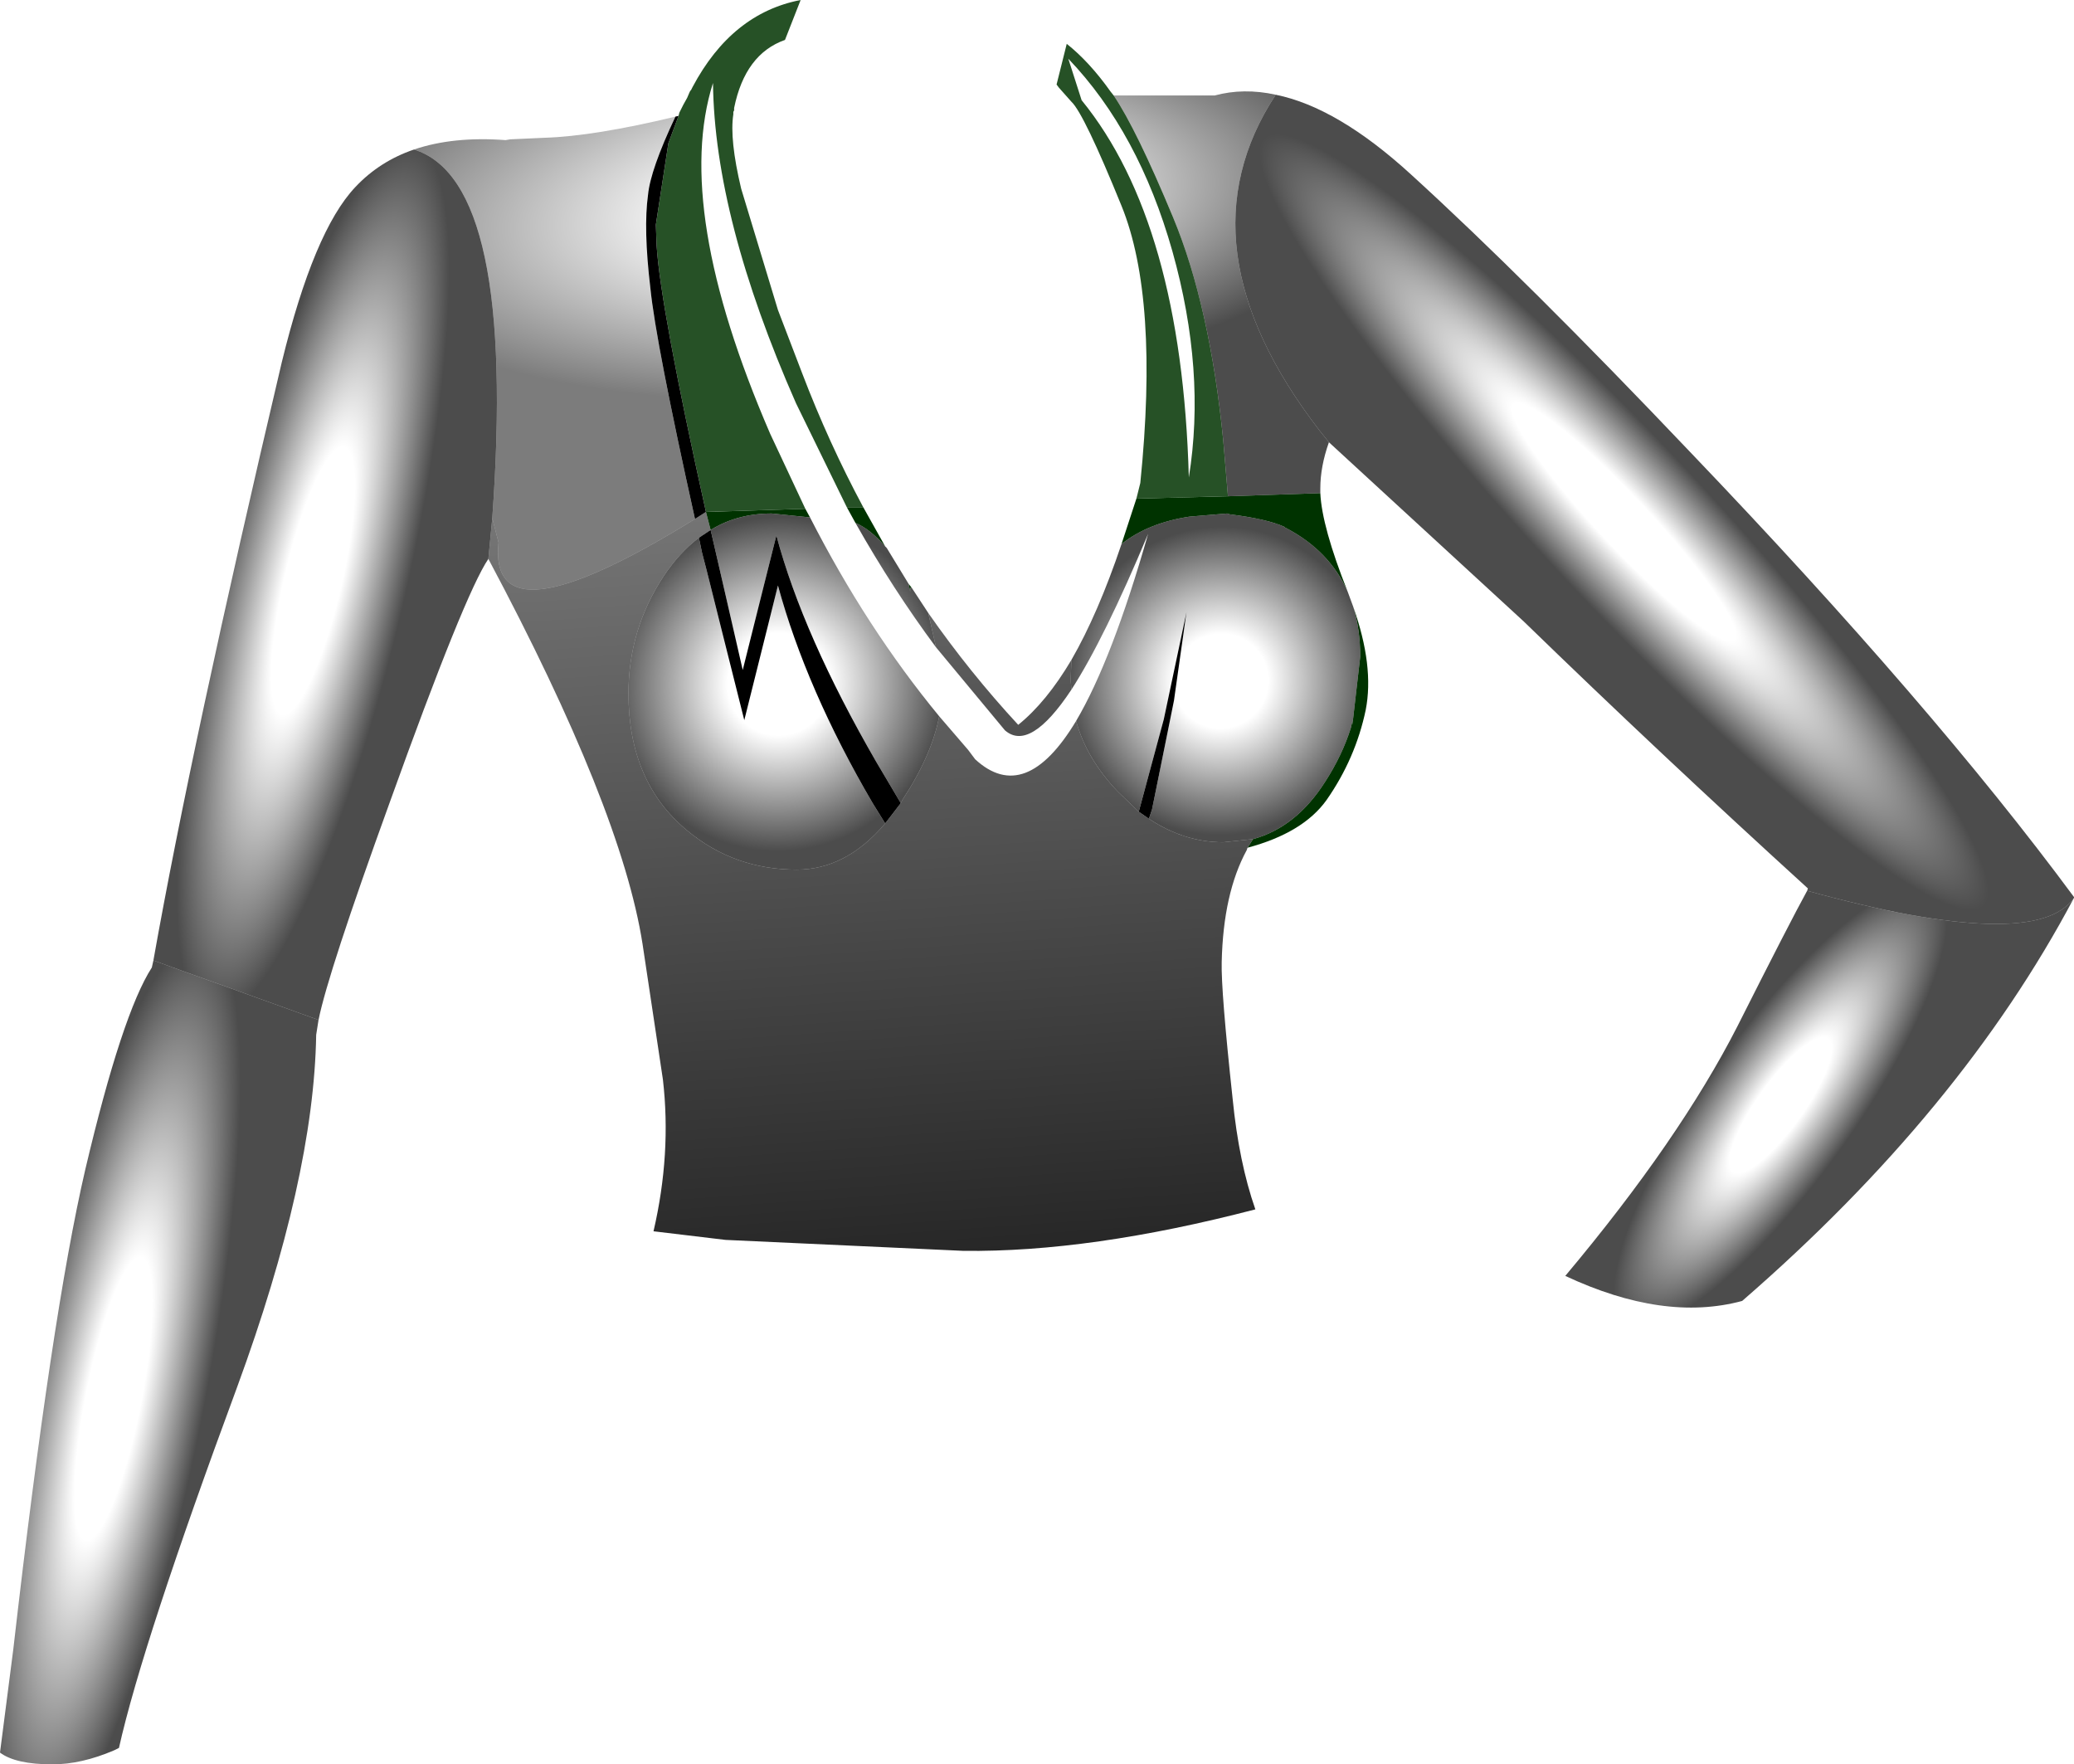
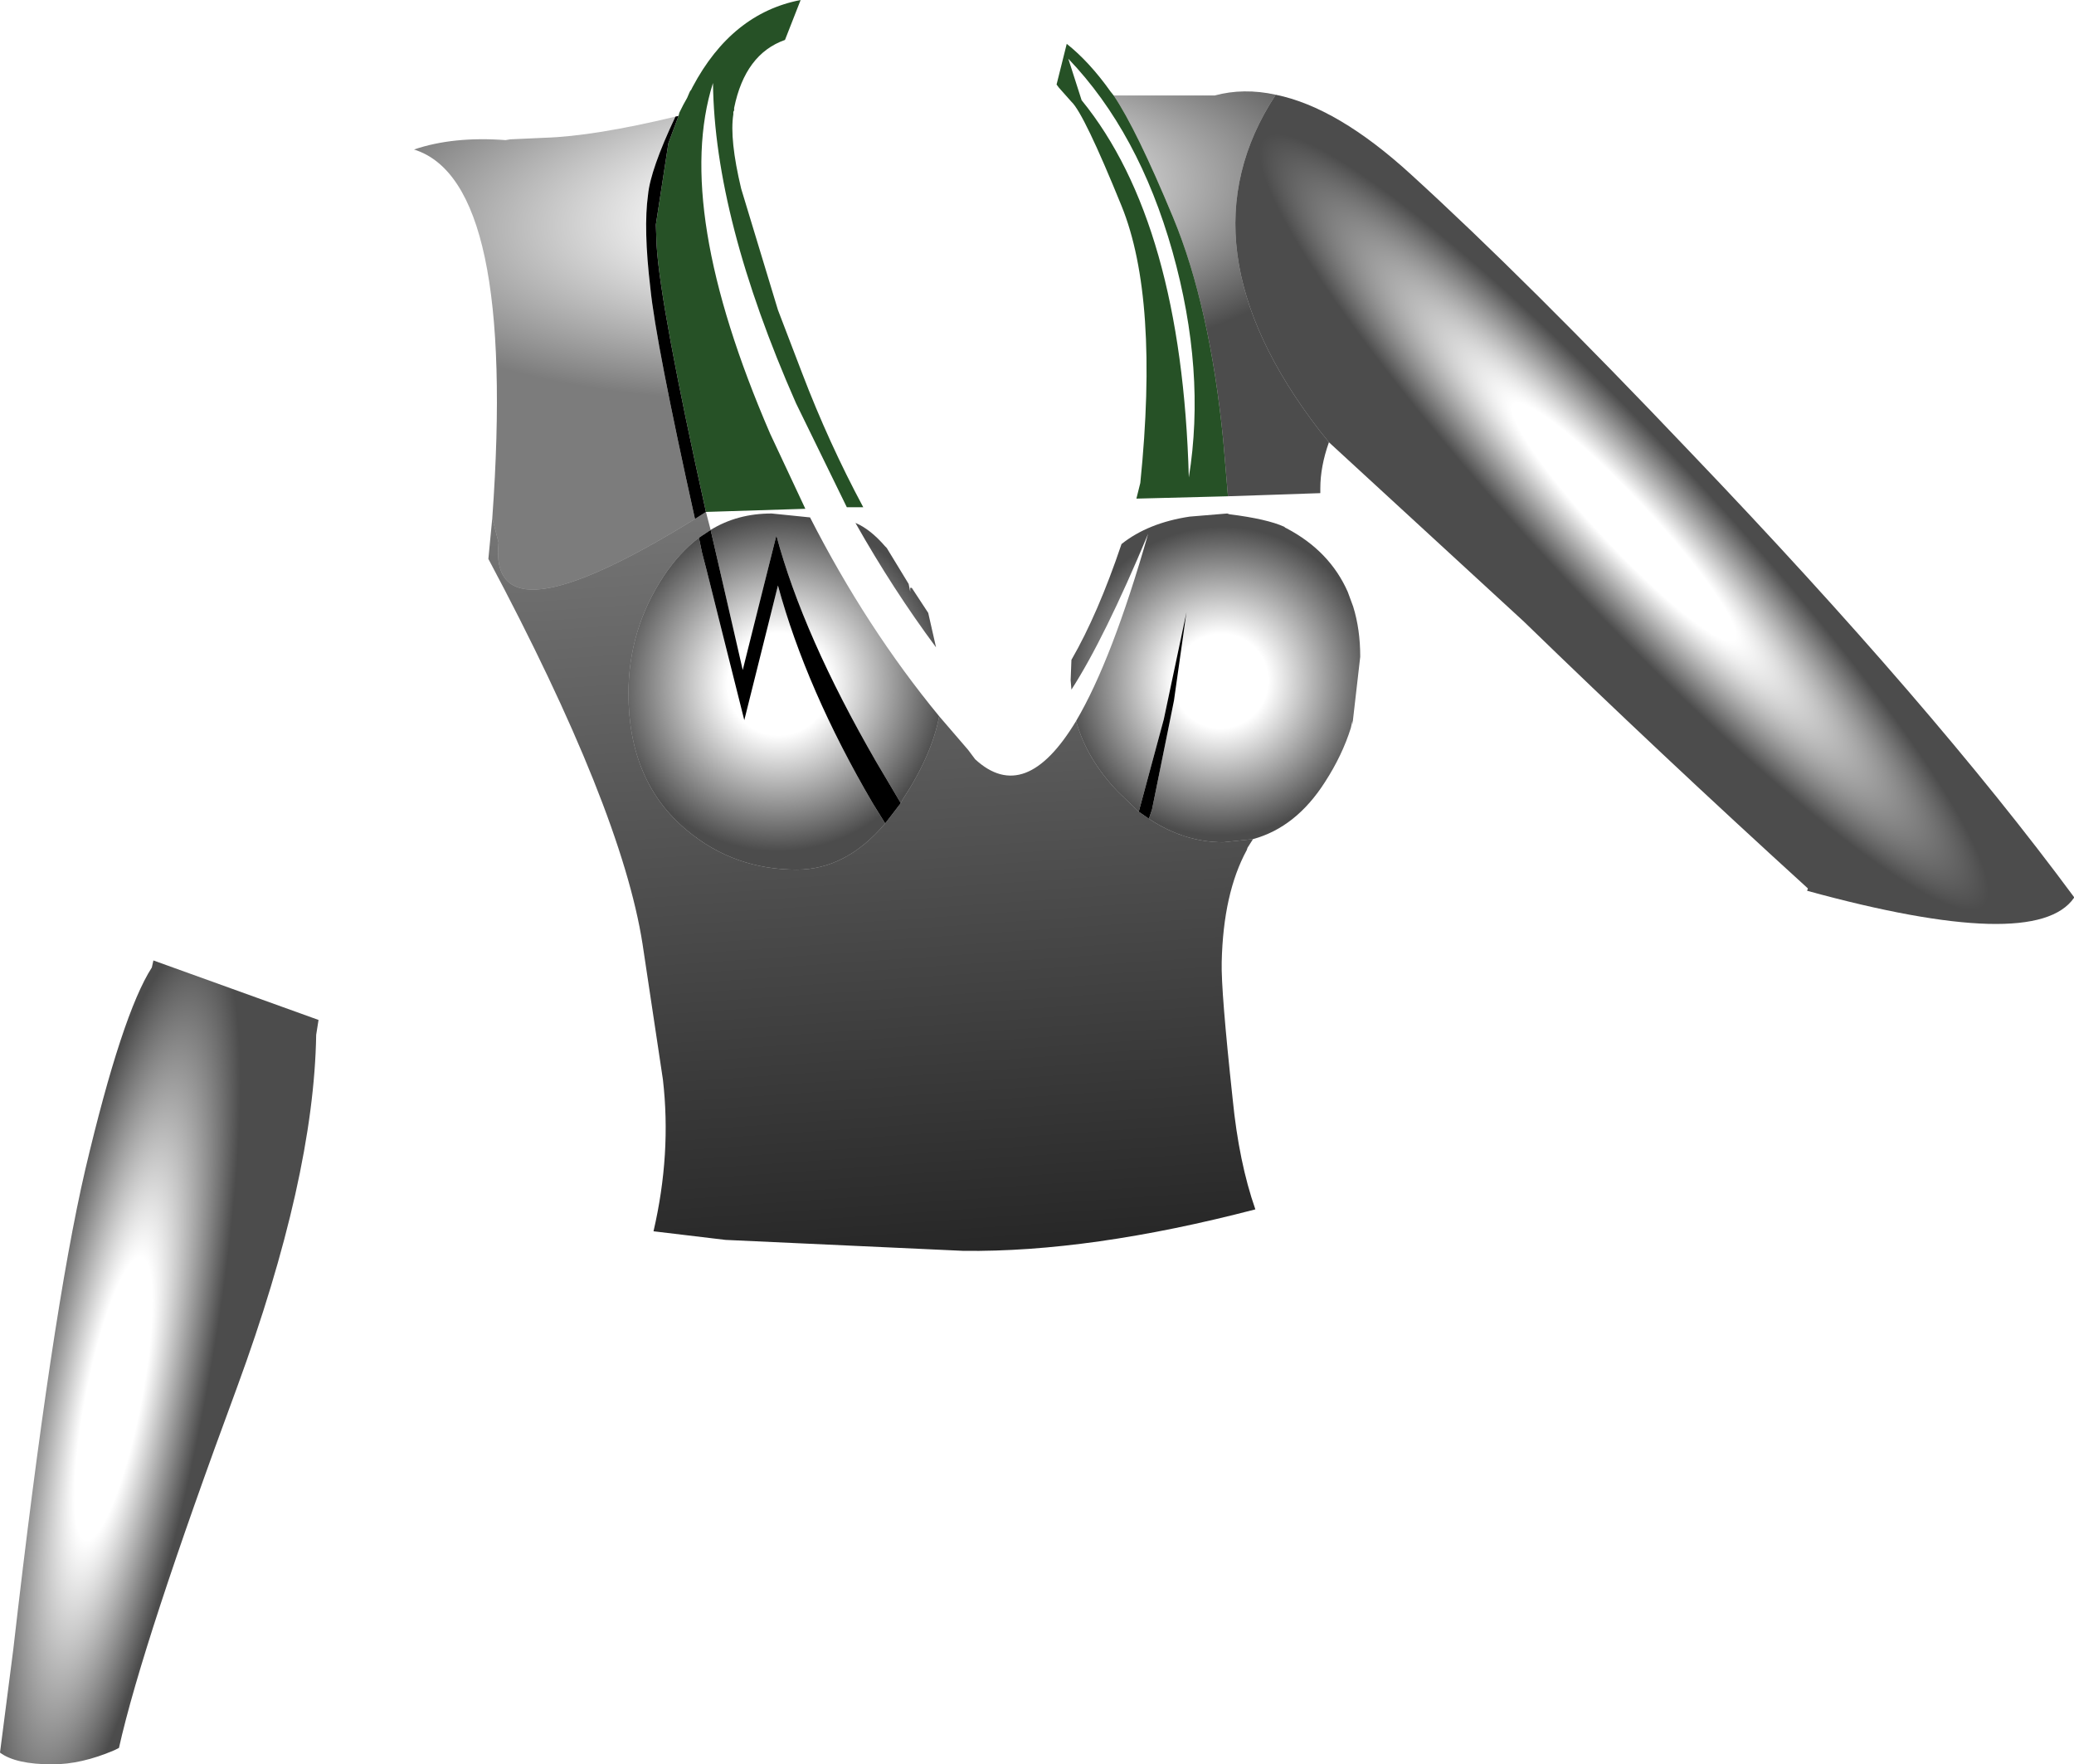
<svg xmlns="http://www.w3.org/2000/svg" height="112.7px" width="132.5px">
  <g transform="matrix(1.0, 0.0, 0.0, 1.0, 66.15, 56.55)">
-     <path d="M6.45 -24.7 L12.3 -24.85 18.2 -25.05 Q18.3 -22.9 19.95 -18.75 18.8 -21.35 16.05 -22.8 L15.95 -22.85 15.9 -22.9 Q14.8 -23.4 12.4 -23.7 L12.25 -23.75 9.85 -23.55 Q7.2 -23.15 5.5 -21.8 L6.45 -24.7 M20.3 -17.8 Q21.65 -14.0 21.1 -11.2 20.45 -8.1 18.6 -5.45 17.1 -3.35 13.55 -2.4 L13.9 -2.95 Q16.65 -3.7 18.5 -6.6 19.6 -8.3 20.15 -10.05 L20.25 -10.5 20.25 -10.25 20.75 -14.6 Q20.75 -16.35 20.3 -17.8 M-11.0 -24.15 L-9.6 -21.65 -9.5 -21.55 -9.6 -21.65 Q-10.55 -22.75 -11.5 -23.15 L-12.05 -24.15 -11.0 -24.15 M-8.1 -19.25 L-7.9 -19.0 -8.0 -19.0 -8.0 -18.75 -8.1 -19.25 M-14.7 -24.05 L-14.4 -23.5 -16.85 -23.75 Q-19.05 -23.75 -20.75 -22.7 L-21.05 -23.85 -14.7 -24.05" fill="#003300" fill-rule="evenodd" stroke="none" />
-     <path d="M-34.95 -20.85 Q-36.45 -18.65 -41.25 -5.3 -45.2 5.6 -45.8 8.6 L-56.35 4.8 Q-53.9 -9.0 -48.15 -33.4 -46.1 -41.8 -43.45 -44.6 -41.9 -46.25 -39.7 -47.0 -33.15 -44.95 -34.7 -23.45 L-34.95 -20.85" fill="url(#gradient0)" fill-rule="evenodd" stroke="none" />
    <path d="M-45.8 8.6 L-45.95 9.55 Q-46.1 18.7 -51.0 32.05 -57.05 48.4 -58.55 55.1 L-58.85 55.25 Q-60.95 56.15 -62.8 56.15 -65.15 56.15 -66.15 55.4 L-65.3 48.8 Q-62.85 27.4 -60.7 18.15 -58.35 8.2 -56.45 5.25 L-56.35 4.8 -45.8 8.6" fill="url(#gradient1)" fill-rule="evenodd" stroke="none" />
    <path d="M6.45 -24.7 L6.7 -25.7 Q7.9 -37.5 5.5 -43.4 3.1 -49.3 2.3 -50.05 L1.5 -50.95 1.35 -51.15 2.0 -53.75 Q3.45 -52.6 4.8 -50.7 L5.0 -50.45 Q6.45 -48.3 8.8 -42.65 11.15 -37.0 12.0 -28.4 L12.3 -24.85 6.45 -24.7 M2.1 -52.8 L2.95 -50.15 Q9.35 -42.3 9.8 -26.05 10.9 -32.85 8.75 -40.5 6.6 -48.1 2.1 -52.8 M-22.8 -49.15 L-22.75 -49.35 -22.5 -49.85 -22.25 -50.3 -22.1 -50.65 -22.05 -50.75 -22.0 -50.8 -21.9 -51.0 Q-19.4 -55.7 -15.0 -56.55 L-16.0 -54.0 Q-18.55 -53.1 -19.25 -49.65 L-19.25 -49.5 -19.3 -49.4 -19.3 -49.25 Q-19.55 -47.65 -18.8 -44.5 L-16.45 -36.75 -14.9 -32.7 Q-13.2 -28.25 -11.0 -24.15 L-12.05 -24.15 -15.3 -30.8 Q-20.5 -42.6 -20.6 -51.25 -23.15 -43.2 -16.95 -28.85 L-14.7 -24.05 -21.05 -23.85 Q-23.95 -36.9 -24.2 -40.85 L-24.25 -42.2 -23.45 -47.4 -22.8 -49.15" fill="#003300" fill-opacity="0.851" fill-rule="evenodd" stroke="none" />
    <path d="M12.3 -24.85 L12.0 -28.4 Q11.15 -37.0 8.8 -42.65 6.45 -48.3 5.0 -50.45 L11.45 -50.45 Q13.3 -50.95 15.35 -50.5 9.05 -40.85 18.15 -29.05 L18.75 -28.3 Q18.2 -26.75 18.2 -25.35 L18.2 -25.05 12.3 -24.85" fill="url(#gradient2)" fill-rule="evenodd" stroke="none" />
    <path d="M19.95 -18.75 L20.3 -17.8 Q20.75 -16.35 20.75 -14.6 L20.25 -10.25 20.25 -10.5 20.15 -10.05 Q19.6 -8.3 18.5 -6.6 16.65 -3.7 13.9 -2.95 L12.0 -2.75 Q9.5 -2.75 7.25 -4.25 L7.45 -4.85 8.85 -11.8 9.65 -17.45 8.2 -10.6 6.6 -4.7 5.25 -6.0 Q3.25 -8.1 2.6 -10.5 4.9 -14.4 7.2 -22.45 4.4 -15.75 2.3 -12.5 L2.25 -13.1 2.3 -14.4 Q4.0 -17.35 5.5 -21.8 7.2 -23.15 9.85 -23.55 L12.25 -23.75 12.4 -23.7 Q14.8 -23.4 15.9 -22.9 L15.95 -22.85 16.05 -22.8 Q18.8 -21.35 19.95 -18.75" fill="url(#gradient3)" fill-rule="evenodd" stroke="none" />
    <path d="M-9.5 -21.55 L-8.1 -19.25 -8.0 -18.75 -8.0 -19.0 -7.9 -19.0 -6.85 -17.4 -6.35 -15.2 Q-9.1 -18.9 -11.5 -23.15 -10.55 -22.75 -9.6 -21.65 L-9.5 -21.55 M-14.4 -23.5 Q-10.8 -16.45 -6.15 -10.8 -6.6 -8.35 -8.5 -5.45 L-8.6 -5.25 -10.15 -7.85 Q-14.85 -15.95 -16.55 -22.35 L-18.7 -13.75 -20.75 -22.7 Q-19.05 -23.75 -16.85 -23.75 L-14.4 -23.5 M-21.5 -22.2 L-21.3 -21.25 -21.0 -20.1 -18.6 -10.55 -16.45 -19.15 Q-14.65 -12.55 -10.4 -5.25 L-9.6 -3.95 Q-12.1 -1.0 -15.25 -1.0 -19.25 -1.0 -22.25 -3.5 -26.0 -6.6 -26.0 -12.25 -26.0 -16.35 -23.75 -19.75 -22.75 -21.25 -21.5 -22.2" fill="url(#gradient4)" fill-rule="evenodd" stroke="none" />
-     <path d="M-6.85 -17.4 Q-4.2 -13.6 -1.1 -10.25 0.7 -11.7 2.3 -14.4 L2.25 -13.1 2.3 -12.5 Q-0.35 -8.5 -1.95 -9.9 L-6.35 -15.2 -6.85 -17.4" fill="url(#gradient5)" fill-rule="evenodd" stroke="none" />
    <path d="M-39.7 -47.0 Q-37.2 -47.85 -33.85 -47.6 L-33.55 -47.65 -31.35 -47.75 Q-28.2 -47.85 -23.0 -49.1 -24.6 -45.7 -24.75 -44.1 -25.05 -41.95 -24.6 -38.15 -24.25 -34.65 -21.75 -23.4 -35.0 -15.2 -34.3 -21.9 L-34.7 -23.45 Q-33.15 -44.95 -39.7 -47.0" fill="url(#gradient6)" fill-rule="evenodd" stroke="none" />
    <path d="M-23.0 -49.1 L-22.8 -49.15 -23.45 -47.4 -24.25 -42.2 -24.2 -40.85 Q-23.95 -36.9 -21.05 -23.85 L-21.75 -23.4 Q-24.25 -34.65 -24.6 -38.15 -25.05 -41.95 -24.75 -44.1 -24.6 -45.7 -23.0 -49.1 M6.6 -4.7 L8.2 -10.6 9.65 -17.45 8.85 -11.8 7.45 -4.85 7.25 -4.25 6.6 -4.7 M-21.5 -22.2 L-20.75 -22.7 -18.7 -13.75 -16.55 -22.35 Q-14.85 -15.95 -10.15 -7.85 L-8.6 -5.25 -9.6 -3.95 -10.4 -5.25 Q-14.65 -12.55 -16.45 -19.15 L-18.6 -10.55 -21.0 -20.1 -21.3 -21.25 -21.5 -22.2" fill="#000000" fill-rule="evenodd" stroke="none" />
    <path d="M13.55 -2.4 L13.5 -2.25 Q12.0 0.5 11.9 4.9 11.85 6.7 12.6 13.65 13.0 17.7 14.05 20.7 3.5 23.45 -4.6 23.35 L-19.8 22.65 -24.4 22.1 Q-23.25 17.15 -23.8 12.4 L-25.1 3.75 Q-26.45 -4.9 -34.95 -20.85 L-34.7 -23.45 -34.3 -21.9 Q-35.0 -15.2 -21.75 -23.4 L-21.05 -23.85 -20.75 -22.7 -21.5 -22.2 Q-22.75 -21.25 -23.75 -19.75 -26.0 -16.35 -26.0 -12.25 -26.0 -6.6 -22.25 -3.5 -19.25 -1.0 -15.25 -1.0 -12.1 -1.0 -9.6 -3.95 L-8.6 -5.25 -8.5 -5.45 Q-6.6 -8.35 -6.15 -10.8 L-4.3 -8.65 -3.85 -8.05 Q-0.65 -5.1 2.6 -10.5 3.25 -8.1 5.25 -6.0 L6.6 -4.7 7.25 -4.25 Q9.5 -2.75 12.0 -2.75 L13.9 -2.95 13.55 -2.4" fill="url(#gradient7)" fill-rule="evenodd" stroke="none" />
    <path d="M49.3 0.35 L49.35 0.2 49.3 0.35" fill="#003300" fill-rule="evenodd" stroke="none" />
    <path d="M49.35 0.2 Q39.85 -8.45 31.2 -16.85 L18.75 -28.3 18.15 -29.05 Q9.05 -40.85 15.35 -50.5 19.3 -49.7 24.0 -45.4 31.35 -38.7 41.9 -27.6 57.3 -11.5 66.35 0.75 L66.35 0.8 Q63.9 4.35 49.3 0.35 L49.35 0.2" fill="url(#gradient8)" fill-rule="evenodd" stroke="none" />
-     <path d="M49.3 0.35 Q63.9 4.35 66.35 0.8 59.15 14.4 45.15 26.55 40.15 27.9 33.85 24.95 41.15 16.25 44.85 9.0 48.2 2.35 49.3 0.35" fill="url(#gradient9)" fill-rule="evenodd" stroke="none" />
  </g>
  <defs>
    <radialGradient cx="0" cy="0" gradientTransform="matrix(0.007, 0.002, -0.008, 0.034, -46.15, -19.45)" gradientUnits="userSpaceOnUse" id="gradient0" r="819.2" spreadMethod="pad">
      <stop offset="0.306" stop-color="#000000" stop-opacity="0.0" />
      <stop offset="1.0" stop-color="#000000" stop-opacity="0.702" />
    </radialGradient>
    <radialGradient cx="0" cy="0" gradientTransform="matrix(0.007, 0.001, -0.007, 0.036, -58.9, 32.8)" gradientUnits="userSpaceOnUse" id="gradient1" r="819.2" spreadMethod="pad">
      <stop offset="0.306" stop-color="#000000" stop-opacity="0.0" />
      <stop offset="1.0" stop-color="#000000" stop-opacity="0.702" />
    </radialGradient>
    <radialGradient cx="0" cy="0" gradientTransform="matrix(-9.0E-4, -0.015, 0.041, -0.003, -10.9, -43.45)" gradientUnits="userSpaceOnUse" id="gradient2" r="819.2" spreadMethod="pad">
      <stop offset="0.306" stop-color="#000000" stop-opacity="0.0" />
      <stop offset="1.0" stop-color="#000000" stop-opacity="0.702" />
    </radialGradient>
    <radialGradient cx="0" cy="0" gradientTransform="matrix(-7.0E-4, -0.012, 0.012, -8.0E-4, 11.85, -13.05)" gradientUnits="userSpaceOnUse" id="gradient3" r="819.2" spreadMethod="pad">
      <stop offset="0.306" stop-color="#000000" stop-opacity="0.0" />
      <stop offset="1.0" stop-color="#000000" stop-opacity="0.702" />
    </radialGradient>
    <radialGradient cx="0" cy="0" gradientTransform="matrix(-8.0E-4, -0.013, 0.013, -9.0E-4, -16.4, -12.85)" gradientUnits="userSpaceOnUse" id="gradient4" r="819.2" spreadMethod="pad">
      <stop offset="0.306" stop-color="#000000" stop-opacity="0.0" />
      <stop offset="1.0" stop-color="#000000" stop-opacity="0.702" />
    </radialGradient>
    <linearGradient gradientTransform="matrix(0.003, 0.03, -0.029, 0.002, -10.45, -0.2)" gradientUnits="userSpaceOnUse" id="gradient5" spreadMethod="pad" x1="-819.2" x2="819.2">
      <stop offset="0.0" stop-color="#000000" stop-opacity="0.541" />
      <stop offset="1.0" stop-color="#000000" />
    </linearGradient>
    <radialGradient cx="0" cy="0" gradientTransform="matrix(-9.0E-4, -0.015, 0.041, -0.003, -10.9, -43.45)" gradientUnits="userSpaceOnUse" id="gradient6" r="819.2" spreadMethod="pad">
      <stop offset="0.306" stop-color="#000000" stop-opacity="0.0" />
      <stop offset="1.0" stop-color="#000000" stop-opacity="0.514" />
    </radialGradient>
    <linearGradient gradientTransform="matrix(0.003, 0.03, -0.029, 0.002, -10.45, -0.2)" gradientUnits="userSpaceOnUse" id="gradient7" spreadMethod="pad" x1="-819.2" x2="819.2">
      <stop offset="0.0" stop-color="#000000" stop-opacity="0.541" />
      <stop offset="1.0" stop-color="#000000" stop-opacity="0.851" />
    </linearGradient>
    <radialGradient cx="0" cy="0" gradientTransform="matrix(0.005, -0.004, 0.028, 0.03, 37.6, -23.2)" gradientUnits="userSpaceOnUse" id="gradient8" r="819.2" spreadMethod="pad">
      <stop offset="0.306" stop-color="#000000" stop-opacity="0.0" />
      <stop offset="1.0" stop-color="#000000" stop-opacity="0.702" />
    </radialGradient>
    <radialGradient cx="0" cy="0" gradientTransform="matrix(0.005, 0.003, -0.012, 0.017, 47.6, 14.05)" gradientUnits="userSpaceOnUse" id="gradient9" r="819.2" spreadMethod="pad">
      <stop offset="0.306" stop-color="#000000" stop-opacity="0.0" />
      <stop offset="1.0" stop-color="#000000" stop-opacity="0.702" />
    </radialGradient>
  </defs>
</svg>